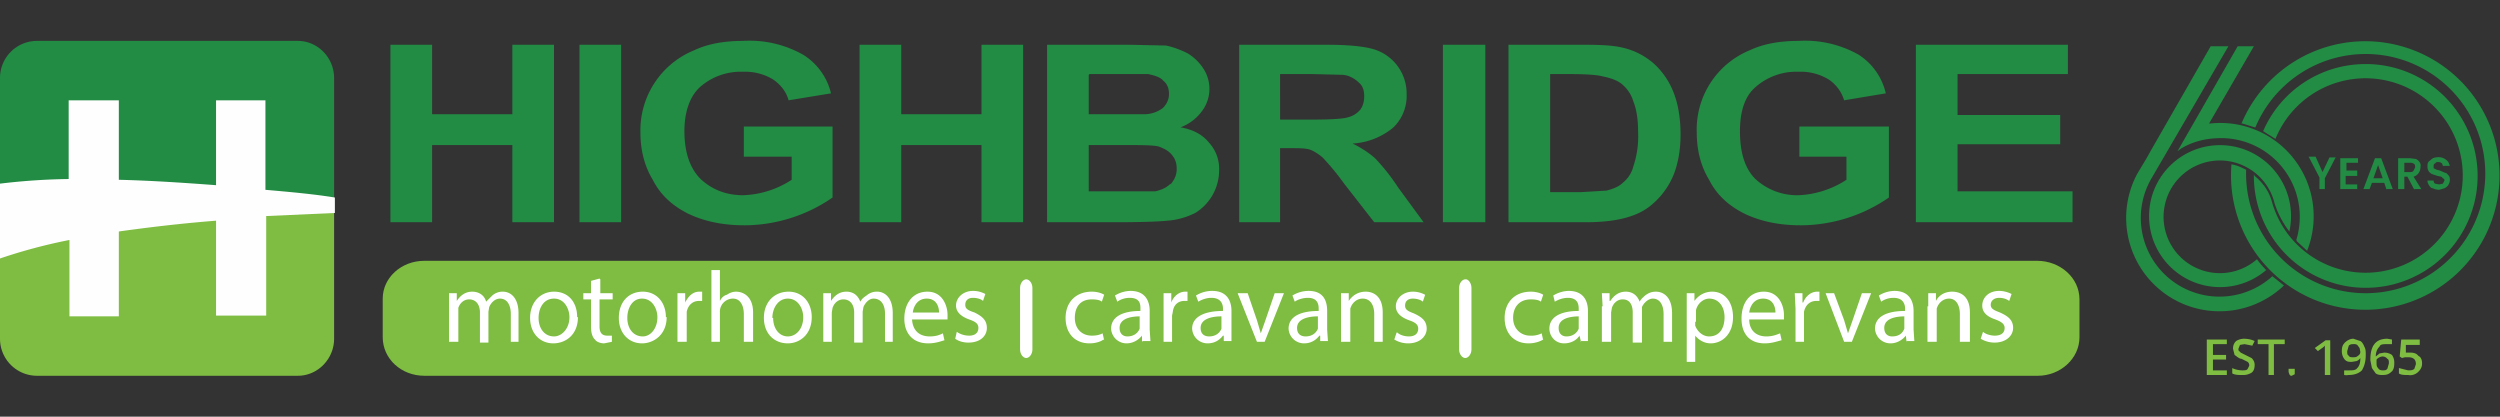
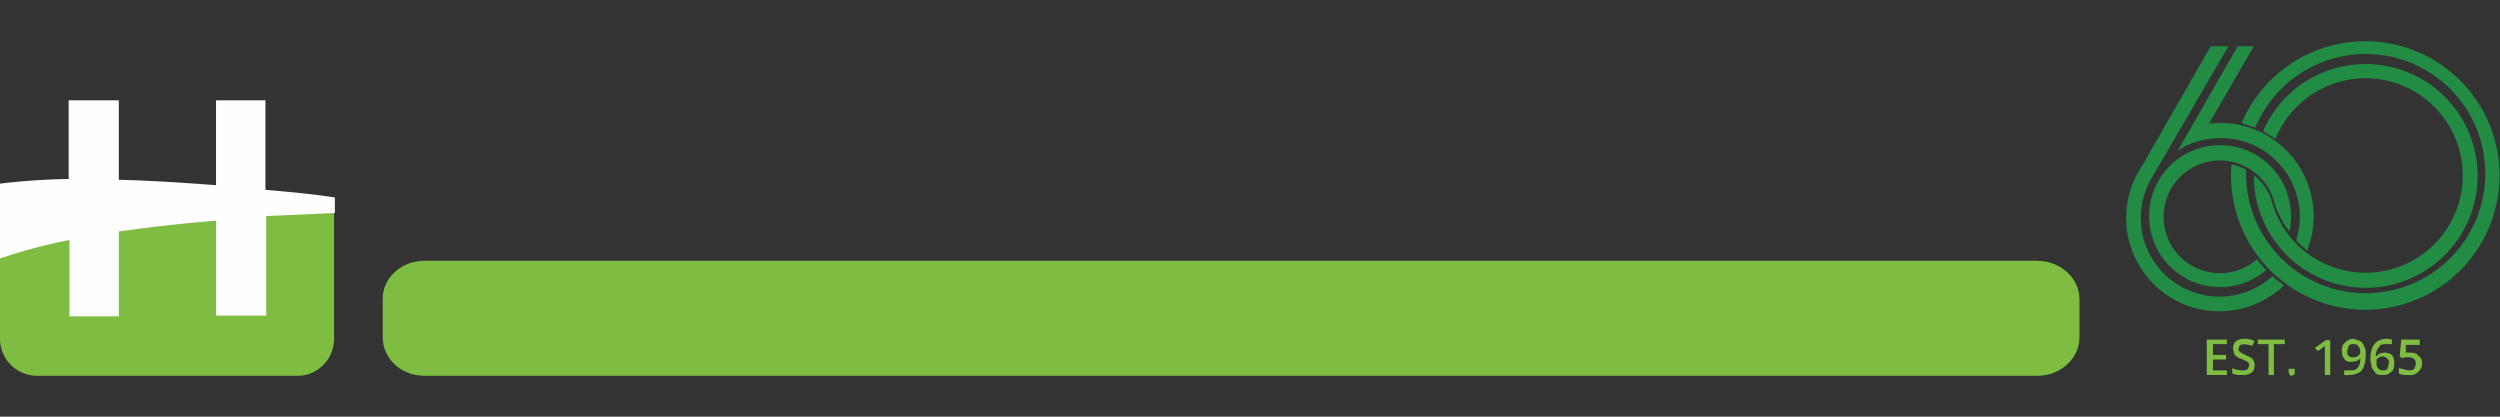
<svg xmlns="http://www.w3.org/2000/svg" width="432" height="72" style="isolation:isolate" viewBox="0 0 324 54">
  <rect x="0" y="0" width="324" height="54" fill="#333333" stroke="none" />
  <defs>
    <clipPath id="a">
      <path d="M0 0h324v54H0z" />
    </clipPath>
  </defs>
  <g clip-path="url(#a)">
-     <path fill="#228B44" fill-rule="evenodd" d="M66.3 14.8H56v-9h-5.4v23H56v-10h10.4v10h5.4v-23h-5.4v9Zm8.8-9h5.4v23h-5.4v-23Zm21.3 14.5h6.2v3a12.2 12.2 0 0 1-6.3 2c-2.3 0-4.1-.8-5.5-2.1-1.4-1.4-2.1-3.5-2.1-6.2 0-2.5.7-4.5 2-5.7a8 8 0 0 1 5.6-2 7 7 0 0 1 3.9 1c1 .7 1.7 1.6 2 2.7l5.5-.9a8.1 8.1 0 0 0-3.6-5 14.1 14.1 0 0 0-7.8-1.8c-2.5 0-4.6.4-6.3 1.2a11.2 11.2 0 0 0-7 10.7c0 2.2.5 4.3 1.6 6.1 1 2 2.6 3.4 4.6 4.4 2.1 1 4.5 1.5 7.3 1.5a20.2 20.2 0 0 0 11.4-3.6v-9.2H96.4v4Zm30.8-5.5h-10.4v-9h-5.4v23h5.4v-10h10.4v10h5.4v-23h-5.4v9Zm14-5.2h7.6c.9.2 1.6.4 2 .9.5.4.7 1 .7 1.7s-.3 1.3-.8 1.8a4 4 0 0 1-2.2.8h-7.4V9.7Zm10.5 14.2c-.5.5-1.1.8-2 1h-8.6v-6h4.4c2.4 0 4 0 4.7.2.8.3 1.3.6 1.7 1.1.4.5.6 1 .6 1.8s-.3 1.4-.8 2Zm18.2-8.3h-4V9.6h4.2l4 .1c.8.1 1.5.5 2 1 .5.4.7 1 .7 1.8 0 .7-.2 1.3-.5 1.7a3 3 0 0 1-1.6 1c-.6.2-2.2.3-4.8.3Zm17.2-9.7h5.4v23H187v-23Zm24.6 15.7a4 4 0 0 1-1.4 2.2c-.5.5-1.3.8-2.1 1l-3.3.2h-4V9.6h2.4c2.2 0 3.7.1 4.4.3 1 .2 1.9.5 2.5 1 .7.6 1.2 1.3 1.5 2.3.4 1 .6 2.3.6 4a12 12 0 0 1-.6 4.3Zm21.5-1.2h6.1v3a12.3 12.3 0 0 1-6.2 2 8 8 0 0 1-5.6-2.1c-1.4-1.4-2-3.5-2-6.2 0-2.5.6-4.5 2-5.7a8 8 0 0 1 5.6-2 7 7 0 0 1 3.9 1 5 5 0 0 1 2 2.7l5.4-.9a8.1 8.1 0 0 0-3.5-5 14.1 14.1 0 0 0-7.8-1.8c-2.5 0-4.6.4-6.3 1.2a11.1 11.1 0 0 0-6.9 10.7c0 2.2.5 4.3 1.6 6.1 1 2 2.6 3.4 4.6 4.4 2.1 1 4.5 1.5 7.3 1.5a20.2 20.2 0 0 0 11.4-3.6v-9.2h-11.6v4Zm-55 .2c-.8-.7-1.7-1.3-2.9-1.9a9 9 0 0 0 5.3-2.1 5.7 5.7 0 0 0 1.7-4.3 6 6 0 0 0-4.2-5.8c-1.3-.4-3.4-.6-6.2-.6h-11.3v23h5.3v-9.6h1.1c1.3 0 2.2 0 2.8.2.5.2 1 .5 1.6 1a32 32 0 0 1 2.8 3.4l3.9 5h6.4l-3.3-4.5a26 26 0 0 0-3-3.8Zm36.2-12.2a9.2 9.2 0 0 0-4-2.1c-1.2-.3-2.8-.4-5-.4h-9.9v23h10.1c2 0 3.6-.2 4.8-.5 1.6-.4 2.8-1 3.7-1.8a10 10 0 0 0 2.9-4.1c.5-1.4.8-3 .8-5s-.3-3.9-.9-5.4a9.8 9.8 0 0 0-2.5-3.7ZM153 16.5a6 6 0 0 0 2.7-2 4.8 4.8 0 0 0 .2-5.7 6.4 6.4 0 0 0-2-1.9c-.8-.4-1.8-.8-2.8-1l-4.7-.1h-10.7v23h9c3.5 0 5.7-.1 6.6-.2 1.4-.1 2.6-.5 3.6-1A6.5 6.5 0 0 0 158 22a5 5 0 0 0-1.3-3.5c-.8-1-2-1.7-3.7-2ZM253.7 25v-6.3H267v-3.8h-13.3V9.6H268V5.8h-19.7v23h20.3v-4h-14.9Z" />
    <path fill="#7EBC42" d="M269.5 43.7c0 2.8-2.5 5-5.4 5H55c-3 0-5.4-2.2-5.4-5v-5c0-2.7 2.4-4.9 5.4-4.9h209c3 0 5.5 2.2 5.5 5v5Z" />
    <clipPath id="b">
-       <path fill="#7EBC42" d="M269.5 43.7c0 2.8-2.5 5-5.4 5H55c-3 0-5.4-2.2-5.4-5v-5c0-2.7 2.4-4.9 5.4-4.9h209c3 0 5.5 2.2 5.5 5v5Z" />
-     </clipPath>
+       </clipPath>
    <g fill="#FFF" clip-path="url(#b)">
      <path fill-rule="evenodd" d="M58.2 39.7V38h1v1c.4-.6 1-1.2 2-1.2.9 0 1.6.5 1.8 1.3l.8-.8a2 2 0 0 1 1.4-.5c.8 0 2 .6 2 2.8v3.7h-1v-3.6c0-1.2-.5-2-1.4-2-.7 0-1.2.6-1.4 1.1l-.1.6v4h-1.1v-3.9c0-1-.5-1.7-1.4-1.7-.7 0-1.2.5-1.4 1.1v4.4h-1.2v-4.6Zm11.6 1.5c0 1.4.8 2.4 2 2.4 1 0 2-1 2-2.5 0-1-.6-2.4-2-2.4s-2 1.3-2 2.5Zm8-5V38h1.6v.8h-1.7v3.5c0 .8.3 1.2 1 1.2h.6v.8l-1 .2c-.5 0-1-.2-1.2-.5-.4-.4-.5-1-.5-1.7v-3.5h-1V38h1v-1.6l1.1-.3Zm3.5 5c0 1.4.8 2.4 2 2.4 1 0 1.9-1 1.9-2.5 0-1-.6-2.4-2-2.4-1.3 0-1.9 1.3-1.9 2.5Zm6.5-1.2v-2h1v1.2c.4-.8 1-1.4 1.8-1.4h.4V39h-.4c-.8 0-1.4.5-1.6 1.4v3.9h-1.2V40Zm4.4-5h1.1v4c.2-.4.5-.7.9-.8.3-.2.7-.4 1.2-.4.8 0 2.2.5 2.2 2.7v3.8h-1.2v-3.6c0-1-.4-2-1.4-2a1.7 1.7 0 0 0-1.7 1.8v3.8h-1.1V35Zm8 6.2c0 1.4.8 2.4 1.9 2.4 1.1 0 2-1 2-2.5 0-1-.6-2.4-2-2.4-1.3 0-2 1.3-2 2.5Zm6.5-1.5V38h1v1c.4-.6 1-1.2 2-1.2.9 0 1.5.5 1.8 1.3.2-.4.5-.6.8-.8a2 2 0 0 1 1.4-.5c.8 0 2 .6 2 2.8v3.7h-1v-3.6c0-1.2-.5-2-1.5-2-.6 0-1.1.6-1.3 1.1l-.1.6v4h-1.1v-3.9c0-1-.5-1.7-1.4-1.7-.7 0-1.2.5-1.4 1.1l-.1.6v3.8h-1.1v-4.6Zm15 .8c0-.7-.3-1.8-1.6-1.8-1.2 0-1.7 1-1.8 1.8h3.4Zm-46.8.6c0 2.3-1.6 3.4-3.2 3.4-1.7 0-3-1.3-3-3.3 0-2.1 1.4-3.4 3.1-3.4 1.9 0 3 1.4 3 3.3Zm11.5 0c0 2.3-1.7 3.4-3.2 3.4-1.7 0-3-1.3-3-3.3 0-2.1 1.3-3.4 3.1-3.4s3 1.4 3 3.3Zm18.8 0c0 2.3-1.6 3.4-3.1 3.4-1.8 0-3.1-1.3-3.1-3.3 0-2.1 1.4-3.4 3.2-3.4 1.8 0 3 1.4 3 3.3Zm13 .3c.1 1.5 1 2.2 2.3 2.2.8 0 1.3-.2 1.7-.4l.2.9c-.4.1-1.1.4-2.1.4-2 0-3.1-1.3-3.1-3.2 0-2 1.1-3.5 3-3.5 2 0 2.6 1.9 2.6 3v.6h-4.5ZM124 43c.4.3 1 .5 1.6.5.8 0 1.2-.4 1.2-1 0-.5-.3-.8-1.2-1.1-1.1-.4-1.7-1-1.7-1.8 0-1 .9-1.9 2.2-1.9.7 0 1.2.2 1.6.4l-.3.9c-.2-.2-.7-.4-1.3-.4-.7 0-1 .4-1 .9s.3.7 1.2 1c1 .5 1.6 1 1.6 2s-.8 1.9-2.4 1.9c-.7 0-1.3-.2-1.7-.5l.2-.9Zm19 1c-.2.2-.9.5-1.8.5-1.9 0-3.1-1.3-3.1-3.3 0-2 1.3-3.4 3.4-3.4.7 0 1.3.2 1.6.4l-.3.9c-.2-.2-.7-.3-1.3-.3-1.5 0-2.2 1-2.2 2.4s.9 2.3 2.2 2.3c.6 0 1-.1 1.4-.3l.2.9Zm4.8-3c-1.3 0-2.7.3-2.7 1.5 0 .8.5 1.1 1 1.1.9 0 1.4-.5 1.6-1V41Zm3-1v-2h1v1.2c.3-.8 1-1.4 1.8-1.4h.3V39h-.4c-.8 0-1.4.5-1.5 1.4l-.1.5v3.4h-1.1V40Zm7.5 1c-1.2 0-2.7.3-2.7 1.5 0 .8.5 1.1 1.1 1.1.9 0 1.4-.5 1.6-1V41Zm3.4-3 1.2 3.5.5 1.7.6-1.7 1.2-3.5h1.2l-2.5 6.3h-1l-2.5-6.3h1.3Zm9.1 3c-1.2 0-2.7.3-2.7 1.5 0 .8.5 1.1 1.1 1.1.9 0 1.4-.5 1.6-1V41Zm3-1.3V38h1v1c.4-.6 1.1-1.2 2.2-1.2.9 0 2.2.5 2.2 2.7v3.8h-1.1v-3.6c0-1-.4-2-1.5-2-.8 0-1.4.6-1.6 1.3v4.3h-1.2v-4.6ZM148 44.3v-.8c-.4.5-1.1 1-2 1a2 2 0 0 1-2-1.9c0-1.5 1.4-2.3 3.8-2.3V40c0-.5 0-1.4-1.4-1.4-.6 0-1.2.2-1.6.5l-.3-.8a4 4 0 0 1 2-.6c2 0 2.5 1.4 2.5 2.6v2.4l.1 1.5h-1Zm10.6 0v-.8h-.1c-.4.5-1 1-2 1a2 2 0 0 1-2-1.9c0-1.5 1.5-2.3 4-2.3V40c0-.5-.2-1.4-1.5-1.4-.6 0-1.2.2-1.7.5l-.3-.8a4 4 0 0 1 2.1-.6c2 0 2.5 1.4 2.5 2.6v3.9h-1Zm12.5 0v-.8h-.1c-.4.5-1 1-2 1a2 2 0 0 1-2-1.9c0-1.5 1.4-2.3 3.9-2.3V40c0-.5-.1-1.4-1.4-1.4-.6 0-1.3.2-1.7.5l-.3-.8a4 4 0 0 1 2.1-.6c2 0 2.4 1.4 2.4 2.6v2.4l.1 1.5h-1Zm10-1.2c.3.3.9.5 1.5.5.8 0 1.2-.4 1.2-1 0-.5-.3-.8-1.2-1.1-1.1-.4-1.7-1-1.7-1.8 0-1 .9-1.9 2.2-1.9.7 0 1.2.2 1.6.4l-.3.9c-.2-.2-.7-.4-1.3-.4-.7 0-1 .4-1 .9s.3.7 1.1 1c1.1.5 1.7 1 1.7 2s-.9 1.9-2.4 1.9c-.7 0-1.3-.2-1.8-.5l.3-.9Z" />
      <path d="M190 36.2c.3 0 .7.5.7 1.1v8c0 .6-.4 1.1-.8 1.1s-.8-.5-.8-1.1v-8c0-.6.4-1.1.8-1.1Zm-57 0c.4 0 .8.5.8 1.1v8c0 .6-.4 1.1-.8 1.1s-.8-.5-.8-1.1v-8c0-.6.4-1.1.8-1.1Z" />
      <path fill-rule="evenodd" d="M200 44c-.3.2-1 .5-1.9.5-1.9 0-3.1-1.3-3.1-3.3 0-2 1.3-3.4 3.4-3.4.7 0 1.3.2 1.6.4l-.3.9c-.2-.2-.7-.3-1.3-.3-1.5 0-2.3 1-2.3 2.4s1 2.3 2.2 2.3a3 3 0 0 0 1.5-.3l.2.9Zm4.7-3c-1.3 0-2.7.3-2.7 1.5 0 .8.5 1.1 1 1.1.9 0 1.4-.5 1.6-1V41Zm3-1.3-.1-1.7h1v1h.1c.4-.6 1-1.2 2-1.2.9 0 1.5.5 1.8 1.3.2-.4.5-.6.7-.8.4-.3.8-.5 1.4-.5.9 0 2.1.6 2.1 2.8v3.7h-1.1v-3.6c0-1.2-.5-2-1.4-2-.6 0-1.2.6-1.4 1.1v4.6h-1.2v-3.9c0-1-.4-1.7-1.3-1.7-.7 0-1.2.5-1.4 1.1l-.1.6v3.8h-1.2v-4.6Zm12 2v.5c.3.8 1 1.4 1.8 1.4 1.3 0 2-1 2-2.5 0-1.3-.7-2.4-2-2.4-.7 0-1.5.6-1.7 1.5v1.5Zm10.4-1.2c0-.7-.3-1.8-1.6-1.8-1.2 0-1.7 1-1.8 1.8h3.4Zm2.6-.5-.1-2h1v1.2h.1c.3-.8 1-1.4 1.8-1.4h.3V39h-.4c-.8 0-1.4.5-1.6 1.4v3.9h-1.1V40Zm5-2 1.3 3.5.5 1.7.6-1.7 1.2-3.5h1.2l-2.5 6.3h-1l-2.4-6.3h1.2Zm9.2 3c-1.3 0-2.7.3-2.7 1.5 0 .8.5 1.1 1 1.1 1 0 1.4-.5 1.6-1V41Zm3-1.3V38h1v1c.3-.6 1-1.2 2.1-1.2 1 0 2.3.5 2.3 2.7v3.8H254v-3.6c0-1-.4-2-1.4-2-.8 0-1.4.6-1.6 1.3v4.3h-1.2v-4.6Zm-45 4.6-.2-.8c-.3.5-1 1-2 1-1.2 0-1.9-1-1.9-1.9 0-1.5 1.4-2.3 3.8-2.3V40c0-.5-.1-1.4-1.4-1.4-.6 0-1.2.2-1.7.5l-.2-.8a4 4 0 0 1 2-.6c2 0 2.5 1.4 2.5 2.6v3.9h-1Zm13.7-4.3v-2h1v1c.5-.7 1.3-1.2 2.3-1.2 1.6 0 2.7 1.3 2.7 3.3 0 2.2-1.4 3.4-2.9 3.4-.8 0-1.5-.4-2-1v3.4h-1.1V40Zm8.1 1.4c0 1.5 1 2.2 2.2 2.2.8 0 1.3-.2 1.8-.4l.2.9c-.5.1-1.2.4-2.2.4-2 0-3-1.3-3-3.2 0-2 1-3.5 2.9-3.5 2 0 2.6 1.9 2.6 3v.6h-4.5Zm20.4 3-.1-.9c-.4.5-1.1 1-2 1a2 2 0 0 1-2-1.9c0-1.5 1.4-2.3 3.9-2.3V40c0-.5-.2-1.4-1.5-1.4-.6 0-1.2.2-1.6.5l-.3-.8a4 4 0 0 1 2-.6c2 0 2.5 1.4 2.5 2.6v2.4l.1 1.5h-1ZM257 43c.3.3 1 .5 1.5.5.9 0 1.3-.4 1.3-1 0-.5-.4-.8-1.2-1.1-1.2-.4-1.7-1-1.7-1.8 0-1 .8-1.9 2.2-1.9.6 0 1.2.2 1.6.4l-.3.9c-.3-.2-.7-.4-1.3-.4-.7 0-1.1.4-1.1.9s.4.7 1.2 1c1.1.5 1.7 1 1.7 2s-.9 1.9-2.4 1.9c-.7 0-1.3-.2-1.8-.5l.3-.9Z" />
    </g>
    <path fill="#7EBC42" d="M43.3 27v16.9c0 2.6-2.1 4.8-4.7 4.8H4.8A4.8 4.8 0 0 1 0 43.9V27h43.3Z" />
-     <path fill="#228B44" d="M43.3 27V10.1c0-2.6-2.1-4.8-4.7-4.8H4.8A4.8 4.8 0 0 0 0 10.1V27h43.3Z" />
    <path fill="#FEFEFE" d="M9 31.2V41h6.4V30c3.6-.5 7.6-1 12.6-1.4v12.3h6.5V28l8.9-.4v-2c-2.4-.4-5.5-.7-9-1V13H28v11c-4-.3-8.4-.6-12.6-.7V13H8.9v10.2a83 83 0 0 0-8.9.6v9.7a70 70 0 0 1 9-2.4Z" />
    <g fill-rule="evenodd">
-       <path fill="#228B44" d="M300.6 24.5V23l-1.4-2.7h.9l.9 2 .9-1.9h.8l-1.4 2.7v1.4h-.7Zm2.7 0v-4h2.3v.6h-1.5v1h1.4v.7H304v1.1h1.5v.6h-2.3Zm5.5-1.4-.6-1.7-.6 1.7h1.2Zm3.5-.8c.2 0 .4 0 .5-.2l.2-.4c0-.2 0-.4-.2-.5a.8.8 0 0 0-.5-.1h-.7v1.2h.7Zm3.8 2.3a2 2 0 0 1-.8-.2c-.2 0-.4-.2-.5-.4a1 1 0 0 1-.2-.6h.8c0 .1 0 .3.2.4l.5.1.5-.1.2-.4c0-.1 0-.2-.2-.3l-.2-.2-.5-.1-.6-.2a1 1 0 0 1-.7-1c0-.3 0-.5.2-.7l.5-.4c.6-.2 1.2-.2 1.7.2.3.2.4.5.5.8h-.9l-.1-.3a.7.7 0 0 0-.5-.2c-.2 0-.3 0-.4.2-.2 0-.2.2-.2.3v.3l.4.2.4.1.7.3c.2 0 .3.2.4.3.2.2.2.4.2.6a1.2 1.2 0 0 1-.7 1.1l-.7.2Zm-6.8 0-.3-.9h-1.6l-.3.8h-.8l1.5-4h.8l1.5 4h-.8Zm3.6 0-.9-1.7h-.4v1.6h-.8v-4h1.5l.8.1c.4.2.7.6.6 1 0 .6-.3 1.1-.9 1.3l1 1.6h-.9Z" />
      <path fill="#228B44" d="M290.7 16h-.2a17.4 17.4 0 1 1-1.3 5.3c.7.1 1.3.4 1.9.7a15.5 15.5 0 1 0 1.2-5.5h-.1l-1.6-.5Zm1.5 6.8-.1-.2v.2a14.5 14.5 0 1 0 14.5-14.5c-5.8 0-11 3.4-13.3 8.7l1.6 1a12.6 12.6 0 1 1-.5 8 6.7 6.7 0 0 0-.5-1.2 7 7 0 0 0-1.7-2Z" />
      <path fill="#228B44" d="m297.6 31.2 1.4 1.3A12.1 12.1 0 0 0 286.5 16h-.2l5.8-10H290l-7.8 13.6.4-.3c1.6-1 3.4-1.4 5.3-1.4a10.2 10.2 0 0 1 9.7 13.2h.1Zm-2.6 5 1 .8a12.1 12.1 0 0 1-19-14.5l1.2-2 .5-.9L286.5 6h2.3l-9.9 17a10.2 10.2 0 0 0 15.6 12.8 10.2 10.2 0 0 0 .5.4Zm-1.4-1.3.1.1a9.2 9.2 0 1 1 3-5 12 12 0 0 1-1.9-3.6 7.3 7.3 0 1 0-2.3 7.2 12.8 12.8 0 0 0 1.1 1.3Z" />
      <path fill="#7EBC42" d="M288.6 48.6H286V44h2.6v.6h-1.8V46h1.7v.6h-1.7V48h1.8v.7Zm3.6-1.3c0 .4-.1.8-.4 1a2 2 0 0 1-1.2.3c-.5 0-.9 0-1.3-.2v-.7c.4.2.9.3 1.3.3.3 0 .6 0 .7-.2l.2-.4c0-.2 0-.3-.2-.5l-.8-.4c-.3 0-.6-.3-.9-.5l-.2-.8c0-.4.1-.7.4-1a2 2 0 0 1 1-.3c.5 0 1 .1 1.4.3l-.3.6-1-.2-.6.1-.2.5v.2l.3.3.6.3.8.4a1.2 1.2 0 0 1 .4 1Zm2.5 1.3h-.7v-4h-1.4V44h3.5v.6h-1.4v4Zm1.9-.4v-.4h.8v.7l-.4.2c-.1 0-.2 0-.3-.2l-.1-.3Zm5.4.4h-.7v-3.8l-.2.2-.7.5-.4-.4 1.4-1h.6v4.5Zm3-4c-.2 0-.4 0-.6.2l-.2.7c0 .3 0 .5.2.6.1.2.3.2.6.2.2 0 .4 0 .6-.2.2-.1.3-.3.3-.5l-.1-.5-.3-.4a.8.8 0 0 0-.5-.1Zm3.8 3.4c.3 0 .4 0 .6-.2l.2-.7c0-.3 0-.5-.2-.6a.8.8 0 0 0-.6-.3 1 1 0 0 0-.4.1 1 1 0 0 0-.4.3v.4c0 .3 0 .5.2.7.1.2.3.3.6.3Zm-2.2-2c0 .9-.2 1.5-.5 2-.4.4-1 .6-1.7.6a2 2 0 0 1-.6 0V48h.6c.5 0 .9 0 1.1-.3.3-.3.4-.7.4-1.3a1 1 0 0 1-.5.4l-.6.1c-.4 0-.7 0-1-.4-.2-.3-.3-.6-.3-1 0-.5.1-.8.4-1.1.3-.3.7-.5 1.1-.5l.9.3c.2.1.4.4.5.7.2.3.2.7.2 1Zm.6.6c0-1.8.7-2.7 2.2-2.7l.6.1v.6h-.6c-.5 0-.9 0-1 .3-.3.3-.5.7-.5 1.3l.5-.4.6-.1c.4 0 .7.1 1 .3.2.3.3.6.3 1 0 .6-.1 1-.4 1.2-.3.3-.6.4-1.1.4-.3 0-.6 0-.9-.2l-.5-.7-.2-1Zm5.2-.9c.4 0 .8.1 1 .4.4.2.5.6.5 1 0 .5-.2.8-.5 1.1-.3.3-.8.5-1.3.4-.5 0-.9 0-1.2-.2v-.7l1.2.3c.3 0 .6 0 .8-.2l.2-.6c0-.6-.3-.9-1-.9h-.4l-.4.1-.3-.2.2-2.2h2.4v.7h-1.8v1h.6Z" />
    </g>
  </g>
</svg>